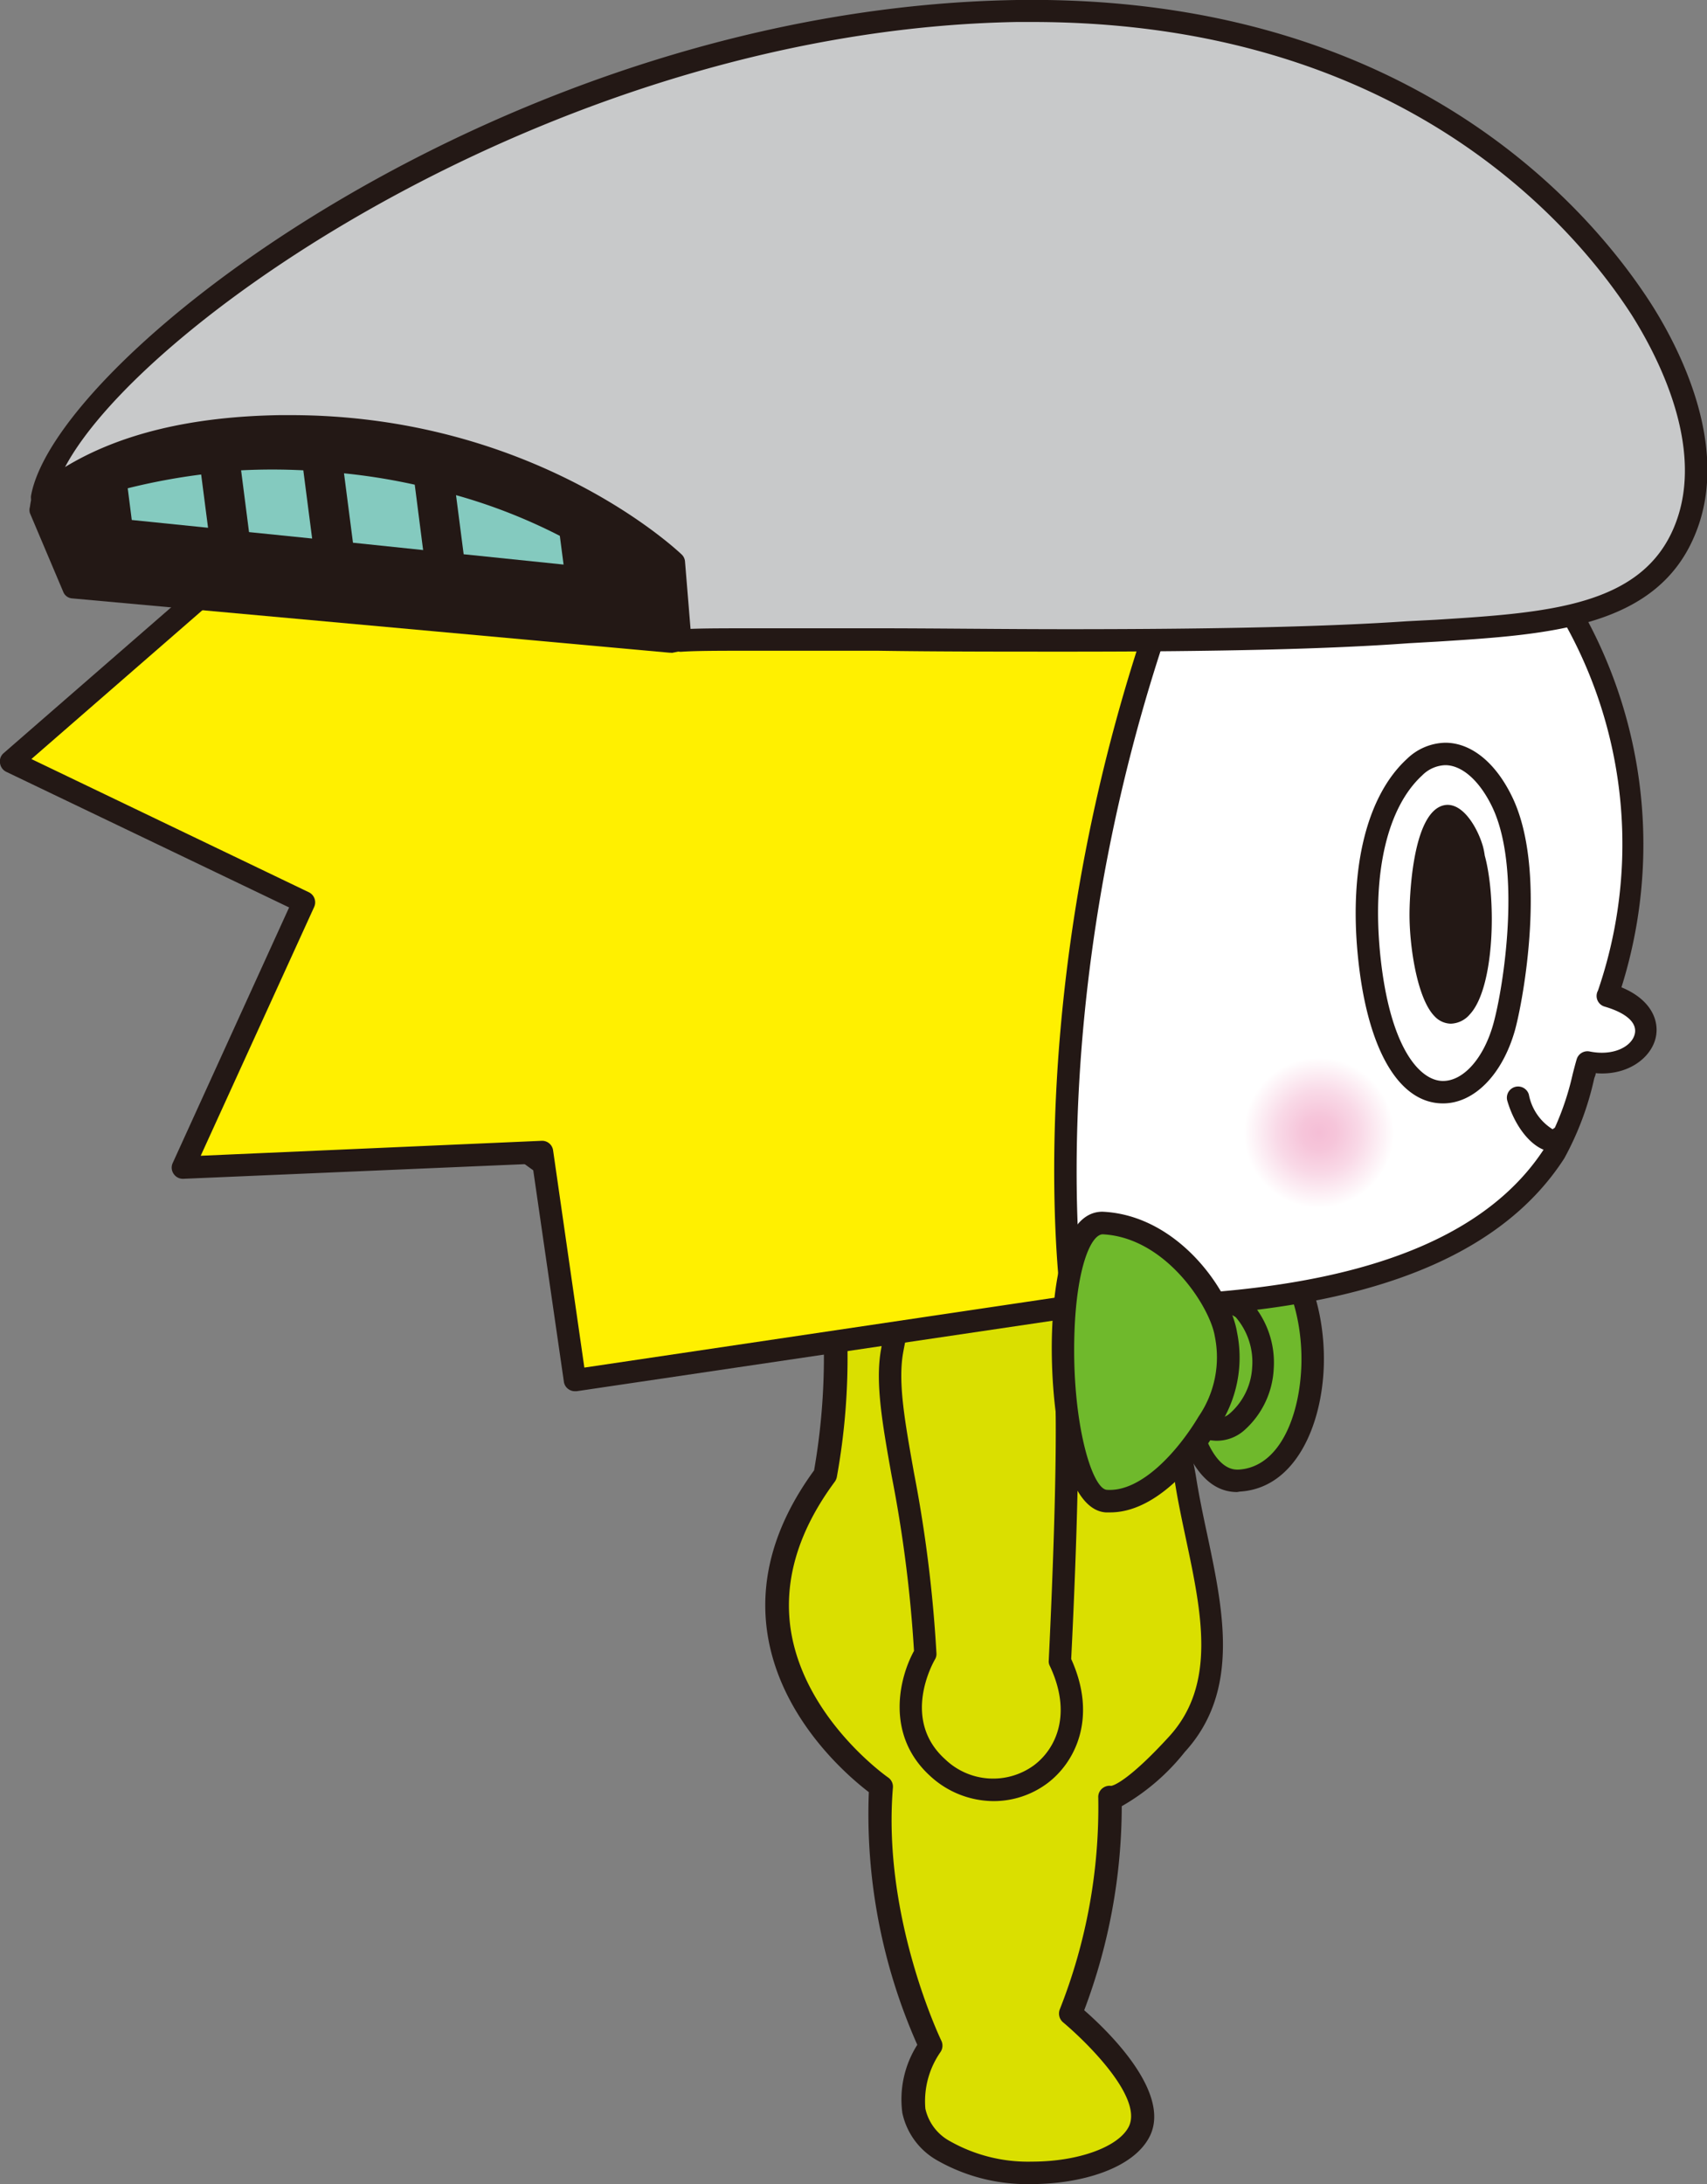
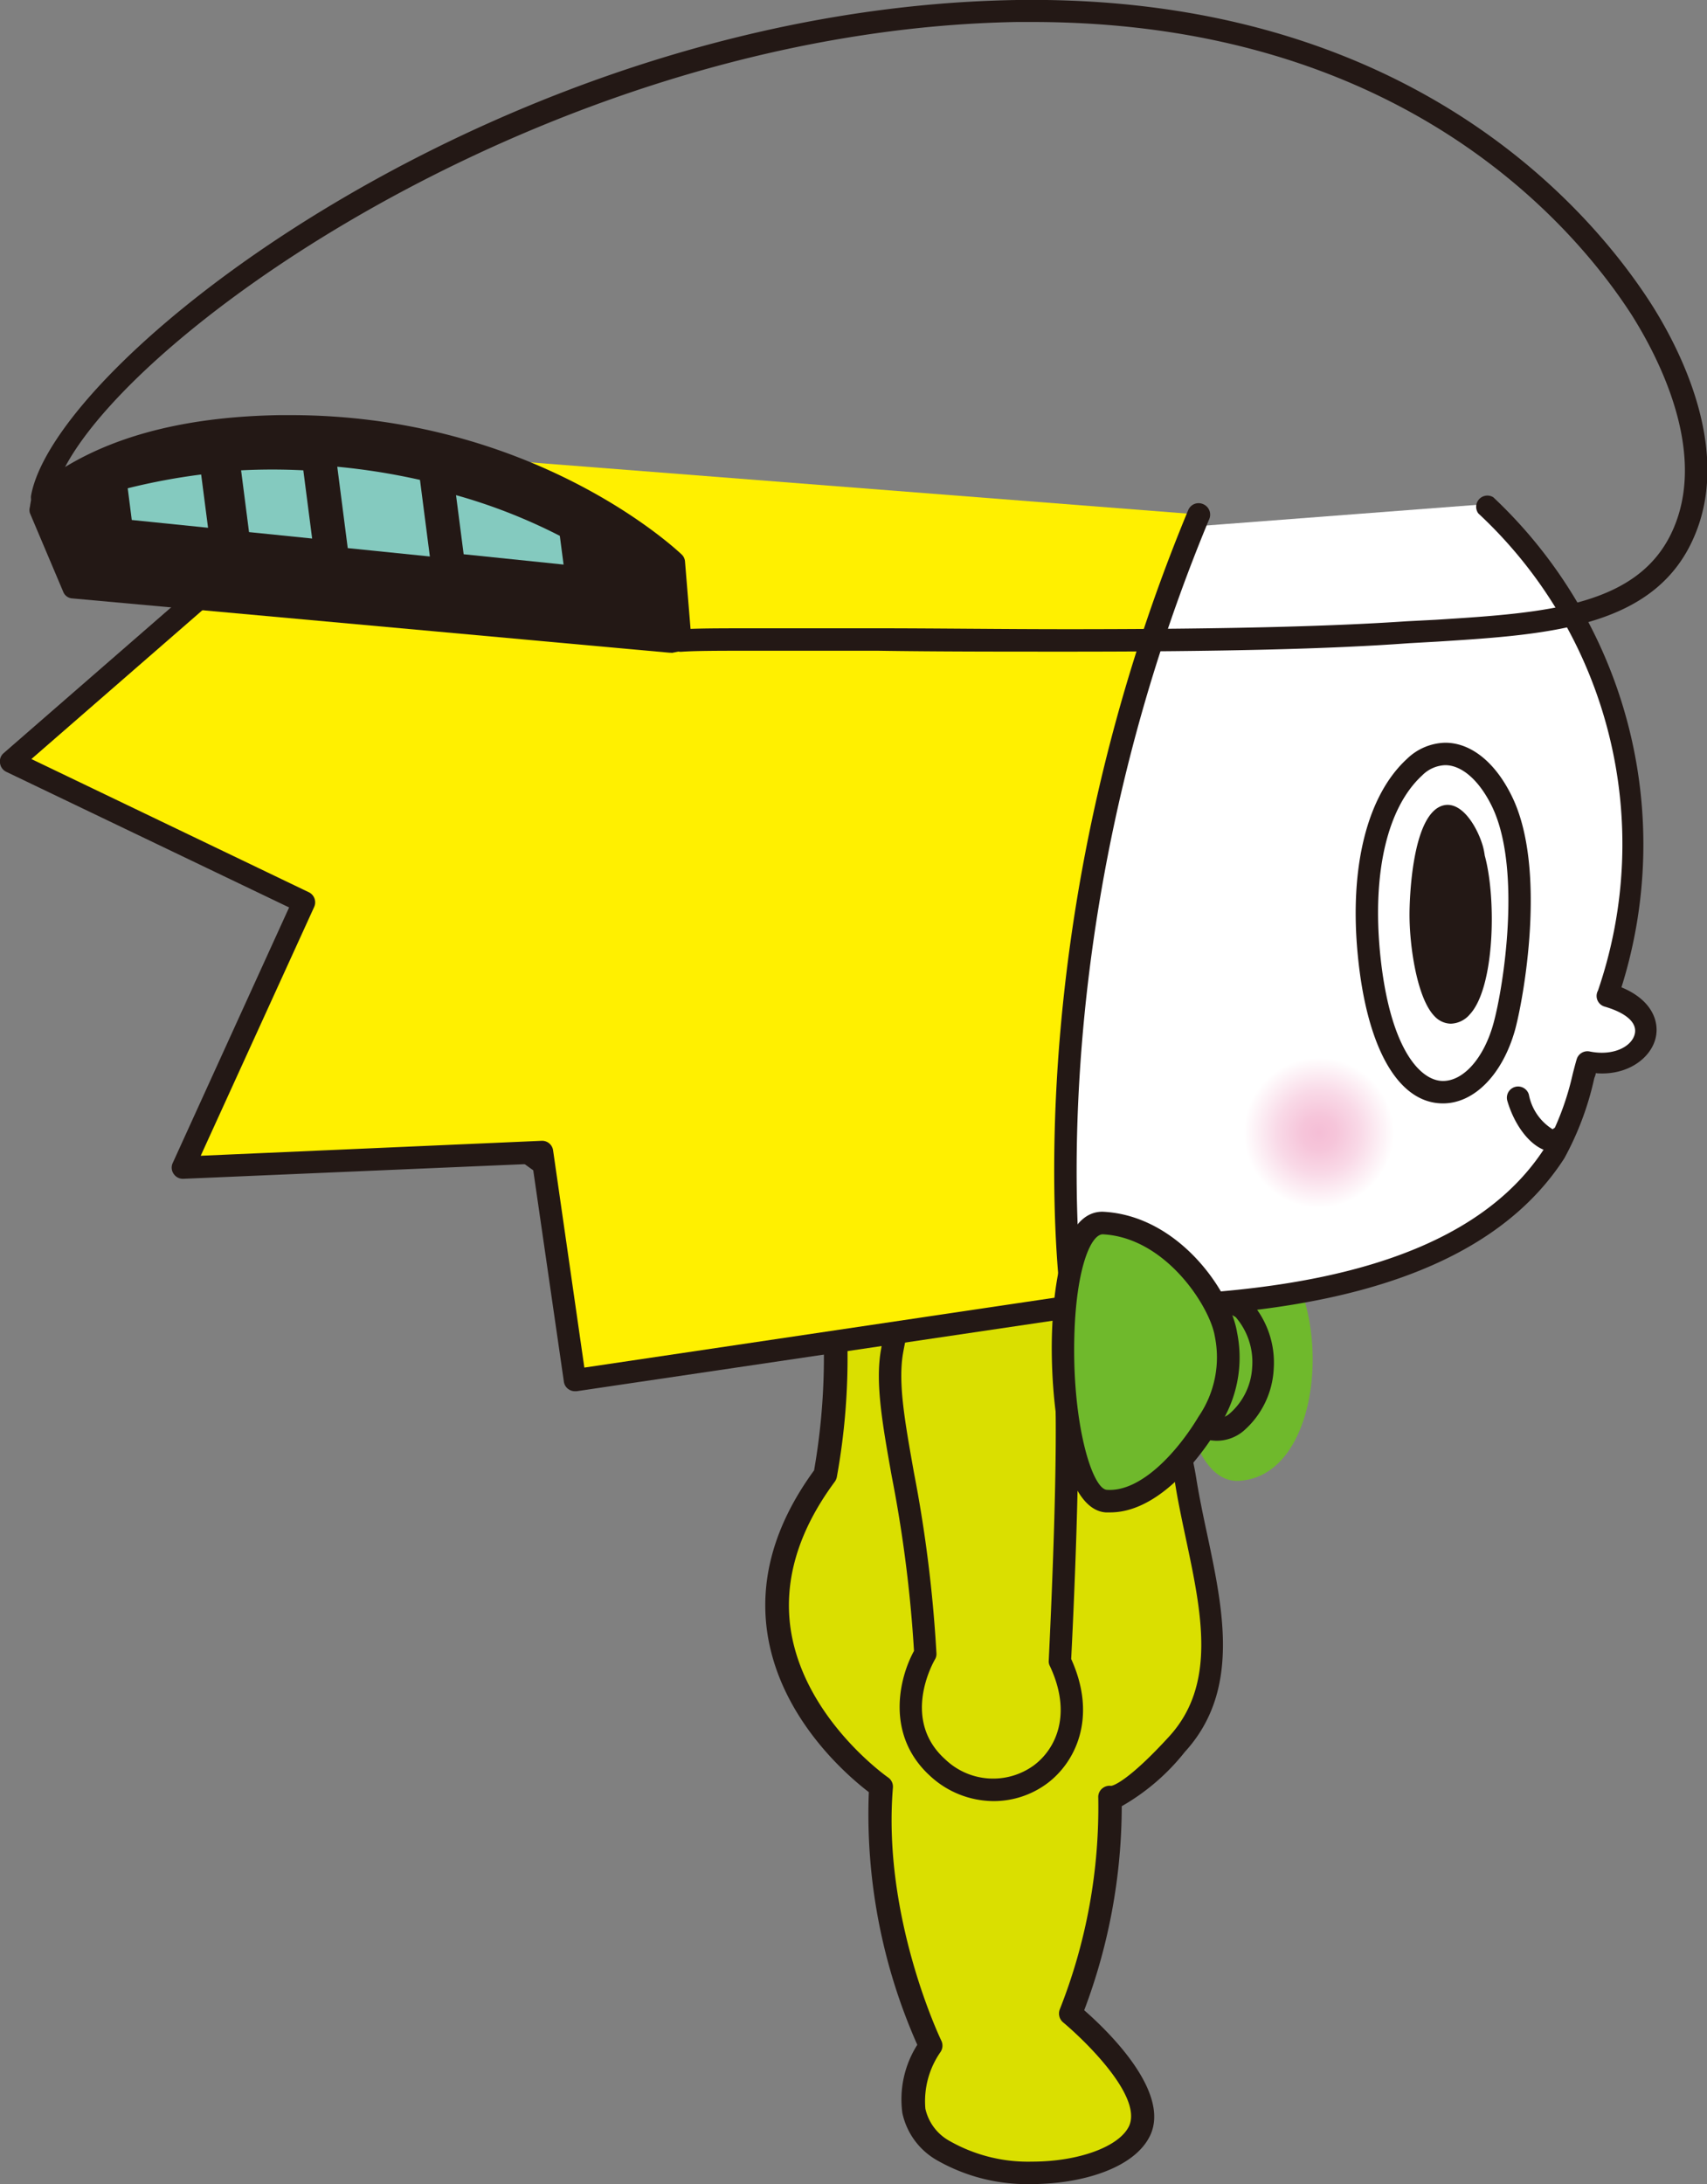
<svg xmlns="http://www.w3.org/2000/svg" width="114.13" height="146" viewBox="0 0 114.13 146">
  <rect x="0" y="0" width="114.13" height="146" fill="#808080" stroke="none" />
  <defs>
    <style>.cls-1{fill:#6fb92c;}.cls-2{fill:#231815;}.cls-3{fill:#dadf00;}.cls-4{fill:#fff;}.cls-5{fill:#fff000;}.cls-6{fill:#c8c9ca;}.cls-7{fill:#84cabf;}.cls-8{fill:url(#radial-gradient);}</style>
    <radialGradient id="radial-gradient" cx="-146.97" cy="325.33" r="5.02" gradientTransform="translate(248.09 -243.45) rotate(2.3)" gradientUnits="userSpaceOnUse">
      <stop offset="0.01" stop-color="#f5bed6" />
      <stop offset="0.23" stop-color="#f6c5da" />
      <stop offset="0.55" stop-color="#f9d9e7" />
      <stop offset="0.93" stop-color="#fef9fb" />
      <stop offset="1" stop-color="#fff" />
    </radialGradient>
  </defs>
  <g id="レイヤー_2" data-name="レイヤー 2">
    <g id="text">
      <path class="cls-1" d="M79.09,90.05s-.79-8.41,3.6-7.9c6.66.79,6.82,16.45.16,16.84-3.35.19-4-7.06-4-7.06" />
-       <path class="cls-2" d="M82.71,99.74c-3.81,0-4.51-6.95-4.57-7.75a.75.75,0,1,1,1.49-.13c.14,1.68,1,6.38,3.1,6.38h.08c2.76-.16,4.1-3.62,4.2-7,.11-3.79-1.4-8-4.4-8.37a1.71,1.71,0,0,0-1.51.47c-1.41,1.38-1.39,5.24-1.26,6.61a.75.75,0,0,1-.68.82.74.74,0,0,1-.81-.68c-.06-.58-.47-5.7,1.7-7.83a3.22,3.22,0,0,1,2.73-.88c3.94.46,5.86,5.33,5.73,9.9-.12,4-1.9,8.21-5.62,8.43Z" />
      <path class="cls-3" d="M62.5,81c6.69,0,15.2,7.83,16.83,18,1,6.1,3.72,12.91-.59,17.61-3.6,3.93-4.54,3.52-4.54,3.52a37,37,0,0,1-2.61,14.49s6,4.91,4.61,7.83-9,3.91-13.12,1.33-.81-7-.81-7-4.06-8.33-3.32-17.31c0,0-12.74-8.71-3.73-20.84C57.28,88.3,53,81,62.5,81Z" />
      <path class="cls-2" d="M69,146a12.15,12.15,0,0,1-6.35-1.59,4.78,4.78,0,0,1-2.32-3.17,6.81,6.81,0,0,1,1-4.55,38,38,0,0,1-3.24-16.89c-1.31-1-5.8-4.77-6.75-10.41-.62-3.71.42-7.44,3.09-11.1a44.15,44.15,0,0,0,.65-8.36c.05-5.42.09-9.7,7.34-9.7,6.89,0,15.87,8,17.57,18.64.19,1.18.45,2.43.71,3.64,1.1,5.18,2.23,10.54-1.48,14.6A14.62,14.62,0,0,1,75,120.74a38.69,38.69,0,0,1-2.51,13.64c1.47,1.28,5.8,5.41,4.41,8.37C75.83,145,72.18,146,69,146ZM62.5,81.73c-5.77,0-5.79,2.74-5.84,8.21a44.66,44.66,0,0,1-.71,8.8.81.81,0,0,1-.13.3c-2.49,3.36-3.48,6.75-2.92,10.09,1,5.85,6.42,9.65,6.48,9.69a.75.75,0,0,1,.32.68c-.72,8.68,3.2,16.84,3.24,16.92a.76.76,0,0,1-.07.77,5.75,5.75,0,0,0-1,3.77,3.27,3.27,0,0,0,1.64,2.17A10.6,10.6,0,0,0,69,144.5c3.12,0,5.84-1,6.49-2.38.91-2-3-5.75-4.41-6.93a.77.77,0,0,1-.23-.85,36.72,36.72,0,0,0,2.58-14.16.74.74,0,0,1,.31-.66.75.75,0,0,1,.54-.14c.15,0,1.19-.35,3.88-3.29,3.19-3.48,2.19-8.24,1.12-13.27-.26-1.23-.53-2.49-.72-3.71C77,89.16,68.78,81.73,62.5,81.73Z" />
      <path class="cls-1" d="M83.13,87.55c-1.06-1.18-4.58-.62-5.21-.41s-1,7.5,0,7.5,3.2,1.76,4.75.41A5.36,5.36,0,0,0,83.13,87.55Z" />
      <path class="cls-2" d="M81.28,96.31h0a6.51,6.51,0,0,1-2.37-.6,4.18,4.18,0,0,0-1-.32c-1,0-1.18-1.24-1.24-1.65-.13-.76-.41-6.84,1-7.32a11.07,11.07,0,0,1,2.83-.35,4.16,4.16,0,0,1,3.17,1,6.11,6.11,0,0,1,1.49,4.44,5.88,5.88,0,0,1-2,4.13A2.78,2.78,0,0,1,81.28,96.31Zm-3-2.39a6.79,6.79,0,0,1,1.22.39,5.29,5.29,0,0,0,1.82.5h0a1.29,1.29,0,0,0,.9-.32,4.4,4.4,0,0,0,1.5-3.09,4.59,4.59,0,0,0-1.1-3.35,3.16,3.16,0,0,0-2.06-.48,11,11,0,0,0-2.12.22A17.34,17.34,0,0,0,78.24,93.92Z" />
      <path class="cls-3" d="M65.9,83.33c-3,0-5.21,1-6.27,7-.7,4,1.78,10.37,2.23,20.17,0,0-2.66,4.46.84,7.63,4.3,3.91,11.35-.4,8.16-7.13,0,0,.76-14.4.37-19.49" />
      <path class="cls-2" d="M66.44,120.4a6.29,6.29,0,0,1-4.25-1.68c-3-2.73-2.08-6.54-1.08-8.36a88.7,88.7,0,0,0-1.49-11.68c-.62-3.48-1.11-6.23-.72-8.44,1.1-6.36,3.6-7.66,7-7.66a.75.75,0,0,1,0,1.5c-2.41,0-4.49.48-5.53,6.42-.33,2,.14,4.58.73,7.91a90.37,90.37,0,0,1,1.51,12.1.69.69,0,0,1-.1.42c-.09.16-2.3,4,.69,6.68a4.63,4.63,0,0,0,5.91.41c1.51-1.12,2.59-3.46,1.08-6.66a.63.63,0,0,1-.07-.36c0-.14.74-14.41.36-19.39a.75.75,0,1,1,1.5-.12c.37,4.83-.27,17.63-.36,19.41,1.78,3.93.26,6.93-1.61,8.32A6,6,0,0,1,66.44,120.4Z" />
      <path class="cls-4" d="M99.36,33.7c14.49,14.09,8.89,31.29,8.1,32.79,4.49,1.31,2.42,5.23-1.36,4.45-.39,1.3-1,4.16-2.22,6.11C96.91,88,78.23,87.33,69.67,87.47c-13.45.24-35.27-6.32-41-17.94-3.41-6.88-7.67-22.91-4.32-30.1" />
      <path class="cls-2" d="M69,88.23c-13.29,0-35.08-6.39-41-18.37-3.45-7-7.85-23.19-4.33-30.75a.73.73,0,0,1,1-.36.75.75,0,0,1,.37,1c-3.27,7,1.07,22.91,4.32,29.46C34.86,80.39,56.56,87,69.66,86.72l2,0c8.86-.09,25.37-.25,31.63-10a18.55,18.55,0,0,0,1.86-4.92c.1-.39.19-.73.27-1a.75.75,0,0,1,.87-.51c1.59.32,2.78-.33,3-1.13s-.6-1.46-2-1.87a.74.74,0,0,1-.45-1.07,30.18,30.18,0,0,0-8-31.9.75.75,0,0,1,1-1.08A31.85,31.85,0,0,1,108.41,66c2.08.86,2.55,2.33,2.28,3.41-.34,1.36-1.91,2.51-4,2.33,0,.11-.06.23-.1.35a20.06,20.06,0,0,1-2,5.34C97.82,87.94,80.78,88.11,71.63,88.2l-1.95,0Z" />
      <path class="cls-5" d="M24.69,30.07.75,50.92l19.57,9.4L12.23,78.06l24-1,2.2,15.26,33.29-5s-3.66-23.9,8.4-52.93" />
      <path class="cls-2" d="M38.44,93a.74.74,0,0,1-.45-.15.72.72,0,0,1-.29-.49L35.59,77.8l-23.33,1a.74.74,0,0,1-.65-.33.73.73,0,0,1-.06-.73l7.78-17.08L.43,51.6A.75.75,0,0,1,0,51a.72.72,0,0,1,.25-.66L24.2,29.5a.75.75,0,0,1,1,1.14L2.1,50.74l18.54,8.9a.75.75,0,0,1,.36,1L13.42,77.26l22.79-1a.74.74,0,0,1,.77.64l2.09,14.52L70.9,86.69c-.49-4.29-2.28-26.53,8.54-52.58a.75.75,0,0,1,1-.41.76.76,0,0,1,.41,1C69,63.19,72.44,87,72.47,87.21a.78.78,0,0,1-.13.56.77.77,0,0,1-.5.3L38.55,93Z" />
      <path class="cls-1" d="M80.82,95.07c-1.18,2-3.92,5.48-6.84,5.27-3.54-.25-4.13-18.75-.21-18.58C78.36,82,81.6,86.85,82,89.2A7.73,7.73,0,0,1,80.82,95.07Z" />
      <path class="cls-2" d="M74.23,101.1h-.31C71,100.88,70.18,93.54,70.34,89c.11-3,.68-8,3.37-8,5.11.23,8.57,5.38,9,8.07a8.4,8.4,0,0,1-1.27,6.38C80.9,96.4,77.89,101.1,74.23,101.1Zm-.49-18.59c-.82,0-1.75,2.28-1.9,6.51C71.63,95,73,99.52,74,99.59c2.29.17,4.75-2.57,6.14-4.9a7,7,0,0,0,1.08-5.37c-.32-1.95-3.27-6.61-7.51-6.81Z" />
      <path class="cls-2" d="M103.85,77a1.33,1.33,0,0,1-.43-.07c-1.08-.3-2.14-1.64-2.64-3.34a.75.75,0,0,1,1.44-.42,3.5,3.5,0,0,0,1.59,2.32.75.75,0,0,1,1,1.16A1.31,1.31,0,0,1,103.85,77Z" />
      <path class="cls-2" d="M18.76,28.48c-8.7.14-13.38,2.6-15.93,4.73A6.76,6.76,0,0,0,2.6,34l2.28,5.29L44.8,42.94l.69-.14-.42-5.21S35.28,28.24,18.76,28.48Z" />
      <path class="cls-2" d="M44.8,43.63h-.06L4.81,40a.69.69,0,0,1-.57-.41L2,34.3a.72.72,0,0,1,0-.41A7,7,0,0,1,2.18,33a.63.63,0,0,1,.21-.3c3.75-3.14,9.25-4.78,16.36-4.89h.65c16.22,0,25.75,8.92,26.15,9.3a.7.7,0,0,1,.21.45l.43,5.2a.71.71,0,0,1-.56.74l-.69.14Zm-39.45-5,39.4,3.57-.35-4.32a39.27,39.27,0,0,0-25-8.75h-.63c-6.68.1-11.84,1.59-15.34,4.44,0,.11-.07.23-.1.34Z" />
-       <path class="cls-6" d="M109.73,20.71C105.07,13.46,92.59.35,68,.74,35,1.26,4.49,24.1,2.83,33.21c2.55-2.13,7.23-4.59,15.93-4.73,16.52-.24,26.31,9.11,26.31,9.11l.42,5.21c6.06-.31,33.62.53,48.63-.51,8.11-.56,16-.52,18.57-7C115,29.43,111,22.66,109.73,20.71Z" />
      <path class="cls-2" d="M71.41,43.56h0c-4.47,0-8.85,0-12.75-.06-3.12,0-5.92,0-8.21,0s-3.95,0-4.91.07a.74.74,0,0,1-.77-.67l-.4-4.92a39.23,39.23,0,0,0-25-8.73h-.63c-6.77.1-12,1.63-15.47,4.55a.73.73,0,0,1-1.19-.69C3.81,23.76,33.93.54,68,0c26.27-.37,38.41,14.11,42.39,20.3,1.68,2.63,5.36,9.38,3,15.29-2.51,6.36-9.68,6.82-17.28,7.3L94.17,43C88.85,43.39,81.62,43.56,71.41,43.56ZM50.44,42c2.29,0,5.1,0,8.22,0,3.9,0,8.28.06,12.74.06h0c10.17,0,17.37-.17,22.66-.53L96,41.43c7.43-.47,13.85-.87,16-6.37,2.08-5.28-1.34-11.52-2.9-14C105.32,15.2,93.81,1.47,69,1.47H68C37.66,2,9.56,21.43,4.35,31.22,8,29,12.8,27.84,18.75,27.75h.65c16.24,0,25.78,8.94,26.18,9.32a.72.72,0,0,1,.22.47l.37,4.5C47.16,42,48.54,42,50.44,42Z" />
      <path class="cls-7" d="M16.3,35.92l5,.52-.69-5.37a41.15,41.15,0,0,0-4.95.05Z" />
      <path class="cls-2" d="M21.77,36.87,16,36.28l-.71-5.52.41,0a41.59,41.59,0,0,1,5-.05l.32,0Zm-5.12-1.3,4.22.43-.59-4.56a41.32,41.32,0,0,0-4.16,0Z" />
      <path class="cls-7" d="M28.08,32.08a43.91,43.91,0,0,0-5.53-.88l.7,5.44,5.49.56Z" />
-       <path class="cls-2" d="M29.18,37.64,22.91,37l-.8-6.22.48.05a42.79,42.79,0,0,1,5.57.88l.27.06ZM23.6,36.28l4.69.49-.56-4.37A41.24,41.24,0,0,0,23,31.64Z" />
      <path class="cls-7" d="M13.8,31.29a40.28,40.28,0,0,0-5.68,1.06l.35,2.76,5.89.61Z" />
      <path class="cls-2" d="M14.81,36.16l-6.69-.69-.43-3.41L8,32a42.51,42.51,0,0,1,5.73-1.06l.38-.05Zm-6-1.4,5.1.52-.46-3.56a42.09,42.09,0,0,0-4.91.92Z" />
      <path class="cls-7" d="M30.05,32.57l.62,4.83,7.48.77-.34-2.59A35.88,35.88,0,0,0,30.05,32.57Z" />
      <path class="cls-2" d="M38.59,38.61l-8.26-.85L29.59,32l.56.15A36.25,36.25,0,0,1,38,35.24l.16.1ZM31,37.05l6.68.69-.25-1.92a37.1,37.1,0,0,0-6.94-2.72Z" />
      <path class="cls-8" d="M93.17,75.92a5,5,0,1,1-4.81-5.22A5,5,0,0,1,93.17,75.92Z" />
      <path class="cls-4" d="M94.58,51.28c2-1.78,4.31-.78,5.81,2.23,2.22,4.46.81,12.87.17,15.16-1.68,6-7.87,7-9-4.91C91,58.55,91.91,53.73,94.58,51.28Z" />
      <path class="cls-2" d="M96.48,73.76c-3,0-5.1-3.71-5.7-9.93-.57-5.88.63-10.66,3.29-13.1a3.78,3.78,0,0,1,2.56-1.08c1.7,0,3.32,1.28,4.43,3.53,2.43,4.87.77,13.75.23,15.69C100.45,71.84,98.56,73.76,96.48,73.76Zm.15-22.61a2.28,2.28,0,0,0-1.54.68c-2.32,2.13-3.34,6.45-2.82,11.86.62,6.33,2.65,8.57,4.21,8.57,1.37,0,2.72-1.52,3.36-3.8.69-2.46,1.94-10.49-.12-14.62C98.88,52.15,97.73,51.15,96.63,51.15Z" />
      <path class="cls-2" d="M94.94,61.09c0,3,1,8.11,2.8,6.24,1.43-1.51,1.63-7.14.84-10,0-.19-.06-.36-.09-.48-.32-1.18-1.15-2.43-1.8-2.29C95.42,54.8,95,58.86,94.94,61.09Z" />
      <path class="cls-2" d="M97,68.43h0a1.52,1.52,0,0,1-1.08-.49c-1.18-1.19-1.69-4.72-1.68-6.85,0-.69.11-6.77,2.3-7.26,1.26-.27,2.29,1.58,2.62,2.79a4.83,4.83,0,0,1,.11.57c.79,2.87.67,8.84-1,10.62A1.73,1.73,0,0,1,97,68.43ZM96.76,55.2c-.39.17-1.1,2.72-1.12,5.9,0,2.89.83,5.72,1.36,5.93a.67.67,0,0,0,.24-.19c.75-.8,1.17-3.53,1.09-6.12a.85.85,0,0,1-.56-.76.76.76,0,0,1,.46-.69,11.33,11.33,0,0,0-.33-1.8c0-.24-.06-.37-.08-.47A3.25,3.25,0,0,0,96.76,55.2Z" />
    </g>
  </g>
</svg>